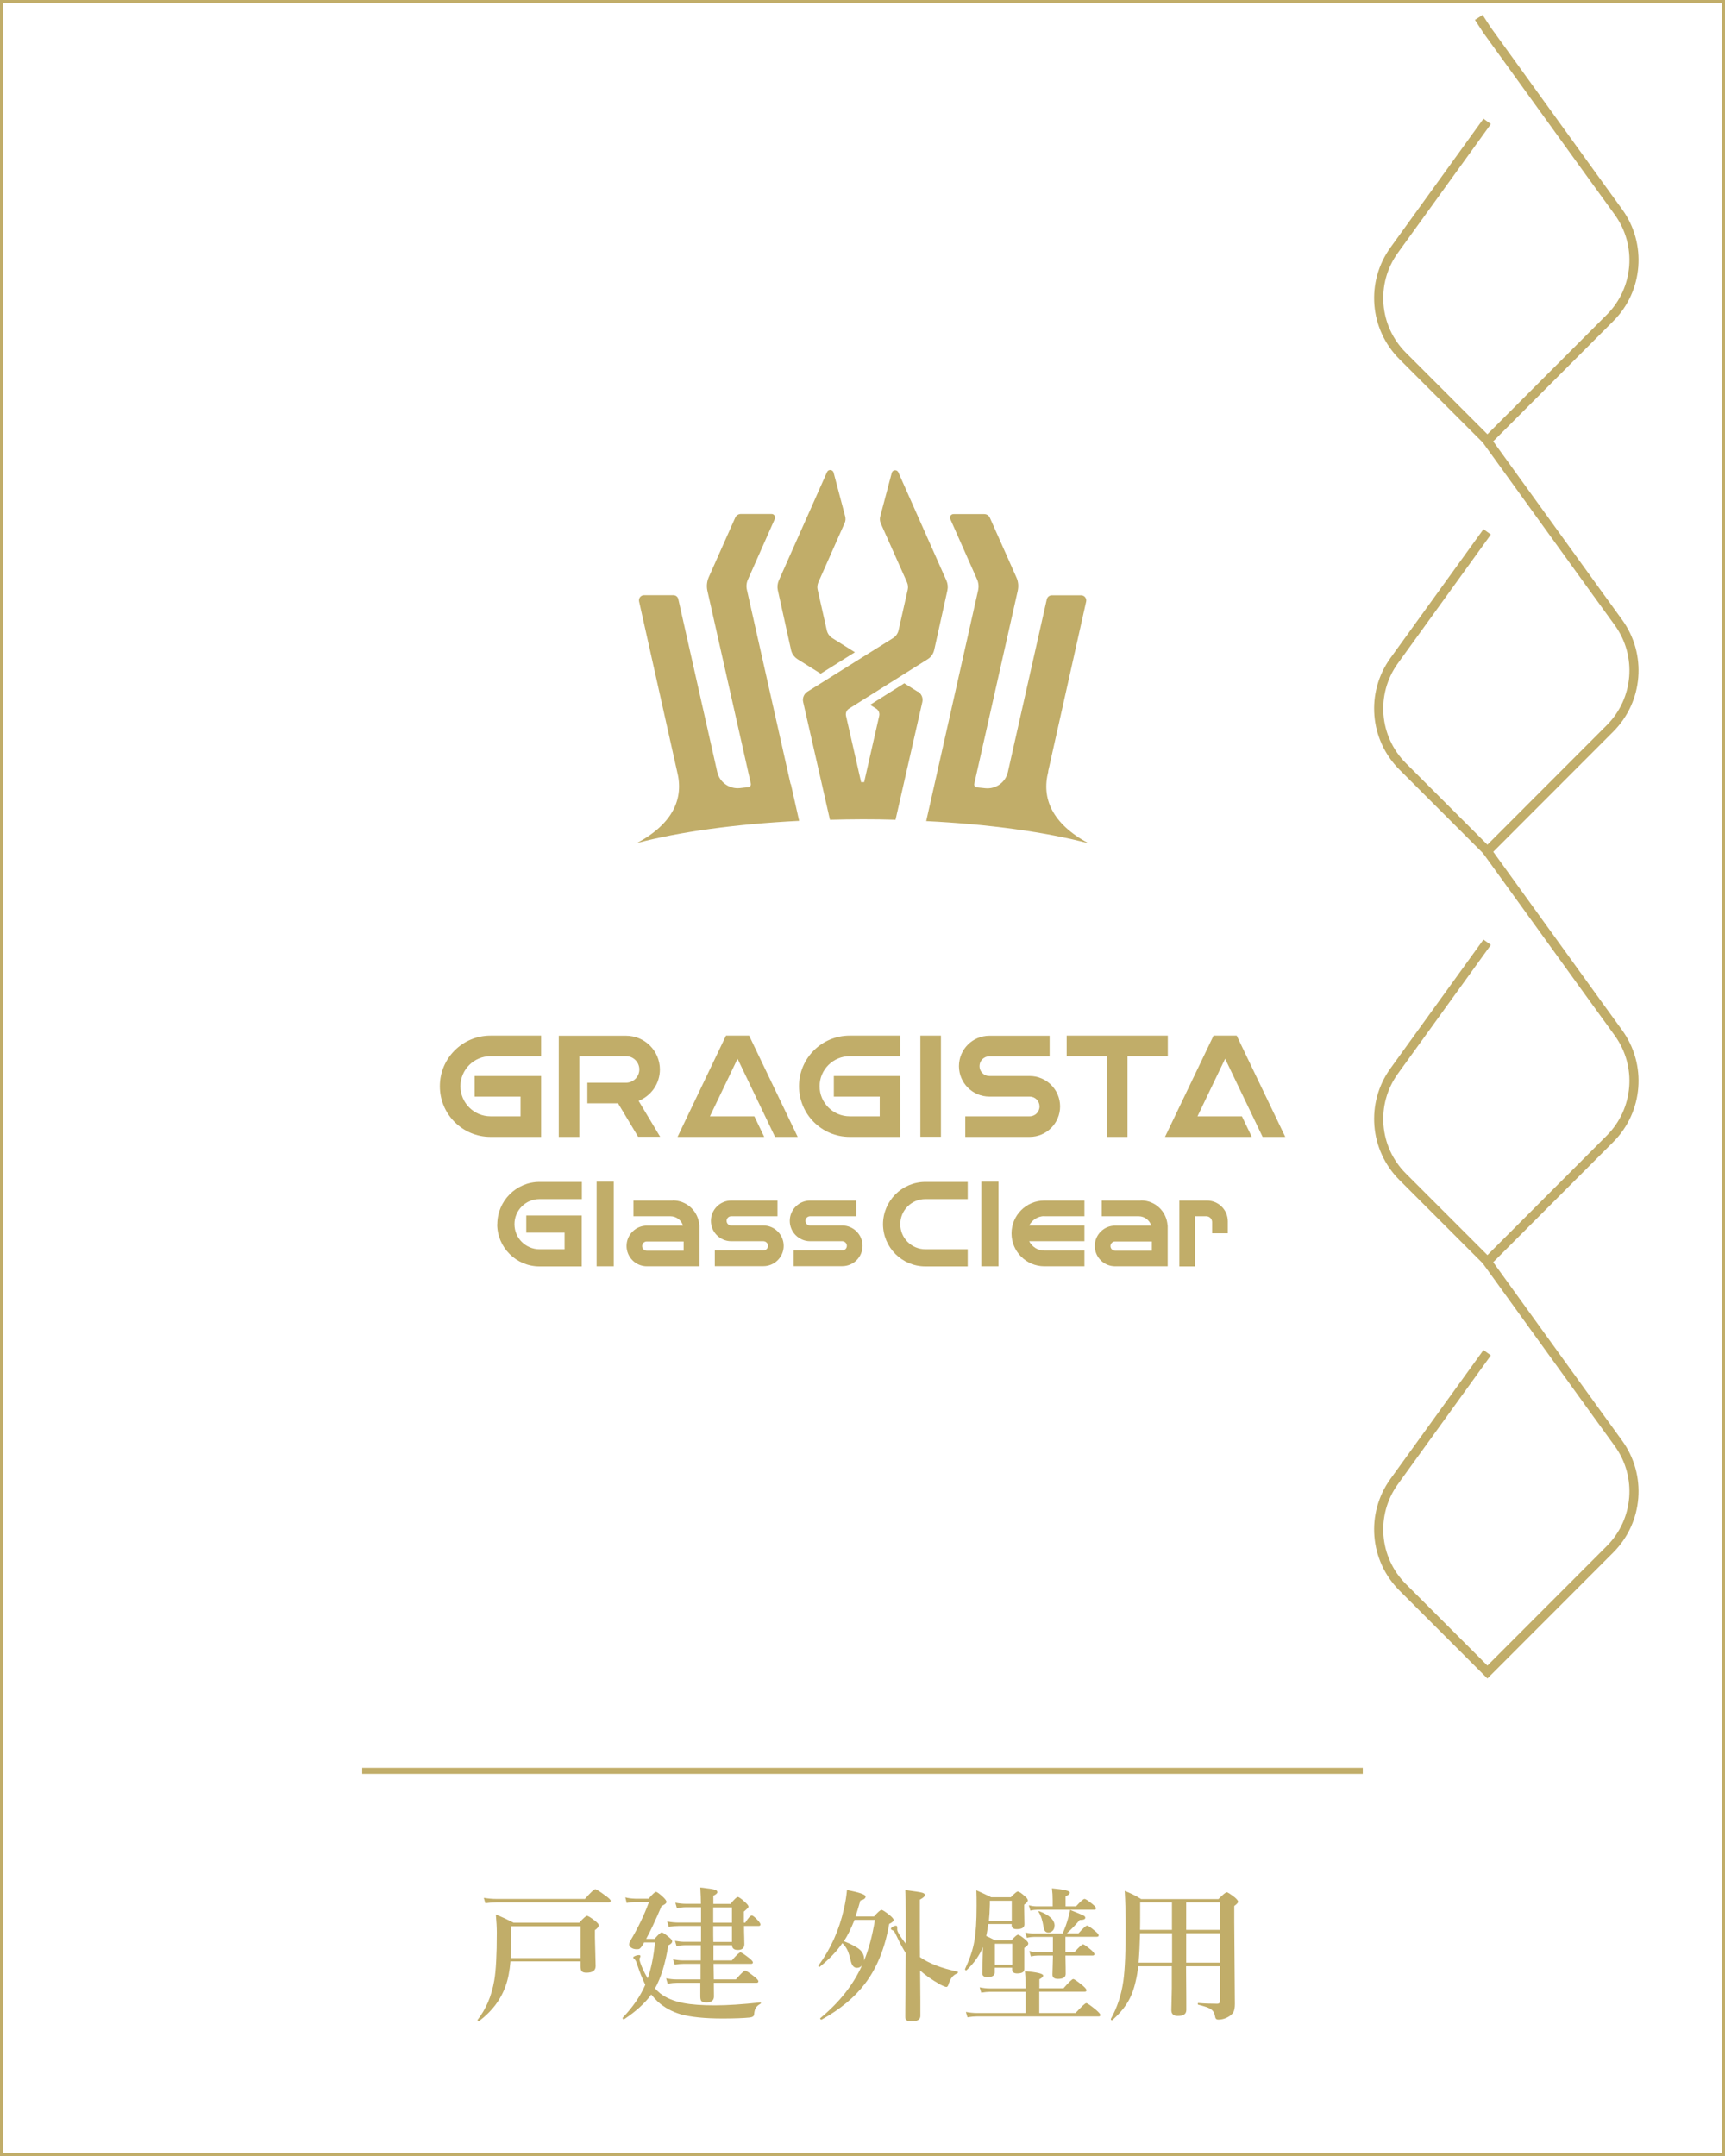
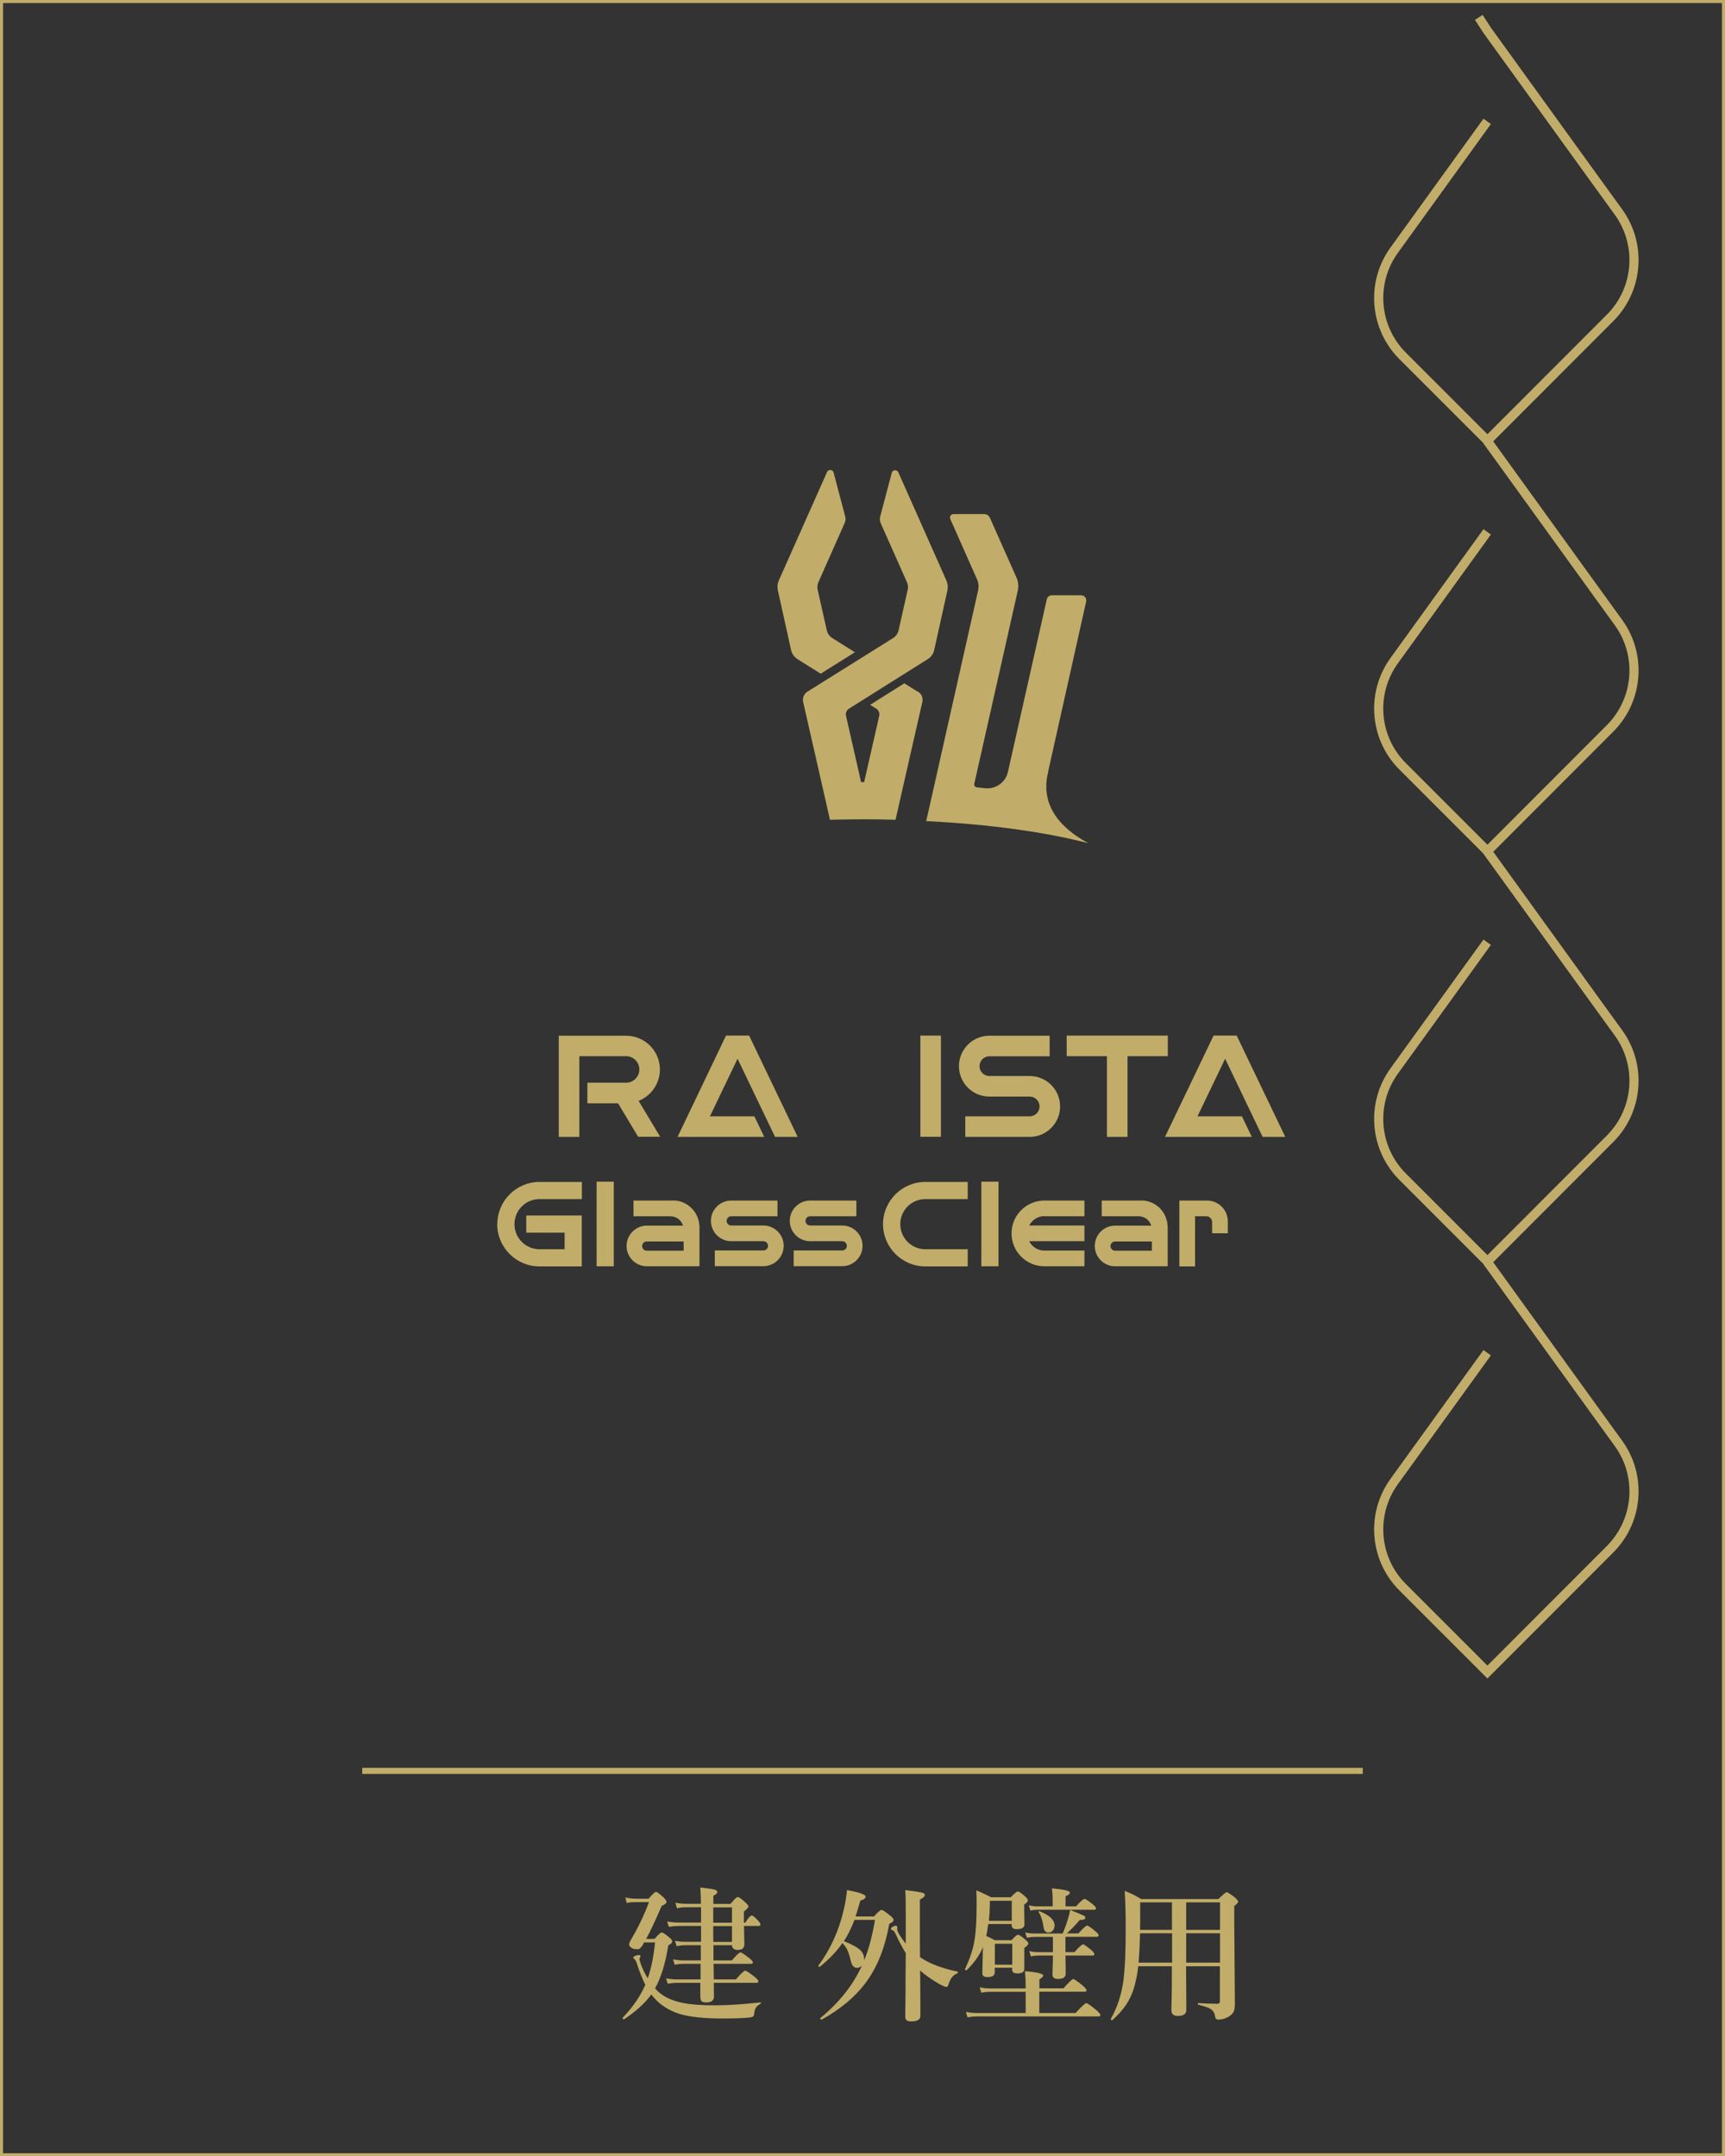
<svg xmlns="http://www.w3.org/2000/svg" id="b" viewBox="0 0 141.73 177.13">
  <rect x="0" y="0" width="141.73" height="177.13" fill="#333333" stroke="none" />
  <defs>
    <style>.d{fill:#fff;}.e{stroke-width:.5px;}.e,.f{fill:none;stroke:#c1ad69;stroke-miterlimit:10;}.g{fill:#c1ad69;}.f{stroke-width:.75px;}</style>
  </defs>
  <g id="c">
    <g>
      <g>
-         <rect class="d" x=".12" y=".13" width="141.48" height="176.88" />
        <path class="g" d="M141.48,.25V176.88H.25V.25H141.48m.25-.25H0V177.13H141.73V0h0Z" />
      </g>
      <g>
        <g>
          <rect class="g" x="75.62" y="85.07" width="1.69" height="8.31" />
          <polygon class="g" points="61.51 85.07 59.7 85.07 59.65 85.07 55.67 93.39 62.79 93.39 61.98 91.7 58.33 91.7 60.6 86.97 63.68 93.39 65.54 93.39 61.55 85.07 61.51 85.07" />
-           <path class="g" d="M36.14,89.23h0c0,2.3,1.86,4.16,4.16,4.16h4.16v-5h-5.46v1.69h3.77v1.62h-2.47c-1.36,0-2.47-1.11-2.47-2.47h0c0-1.36,1.11-2.47,2.47-2.47h4.16v-1.69h-4.16c-2.3,0-4.16,1.86-4.16,4.16Z" />
          <path class="g" d="M54.22,87.86c0-1.54-1.25-2.78-2.78-2.78h-5.53v8.31h1.69v-6.63h3.84c.6,0,1.09,.49,1.09,1.09s-.49,1.09-1.09,1.09h-3.18v1.69h2.52l1.65,2.75h1.81l-1.77-2.95c1.03-.41,1.75-1.41,1.75-2.58Z" />
          <polygon class="g" points="95.95 86.76 95.95 85.07 87.64 85.07 87.64 86.76 90.95 86.76 90.95 93.39 92.64 93.39 92.64 86.76 95.95 86.76" />
          <path class="g" d="M84.6,88.39h-3.31c-.45,0-.81-.36-.81-.81s.36-.81,.81-.81h4.95v-1.69h-4.95c-1.38,0-2.5,1.12-2.5,2.5s1.12,2.5,2.5,2.5h3.31c.45,0,.81,.36,.81,.81h0c0,.45-.36,.81-.81,.81h-5.29v1.69h5.29c1.38,0,2.5-1.12,2.5-2.5h0c0-1.38-1.12-2.5-2.5-2.5Z" />
-           <path class="g" d="M65.65,89.23h0c0,2.3,1.86,4.16,4.16,4.16h4.16v-5h-5.46v1.69h3.77v1.62h-2.47c-1.36,0-2.47-1.11-2.47-2.47h0c0-1.36,1.11-2.47,2.47-2.47h4.16v-1.69h-4.16c-2.3,0-4.16,1.86-4.16,4.16Z" />
          <polygon class="g" points="103.74 93.39 105.6 93.39 101.61 85.07 101.57 85.07 99.75 85.07 99.71 85.07 95.72 93.39 102.85 93.39 102.04 91.7 98.39 91.7 100.66 86.97 103.74 93.39" />
        </g>
        <g>
          <rect class="g" x="49.02" y="97.07" width="1.41" height="6.95" />
          <rect class="g" x="80.63" y="97.07" width="1.41" height="6.95" />
          <path class="g" d="M40.85,100.55c0,1.92,1.56,3.48,3.47,3.48h3.48v-1.41h0v-2.77h-4.56v1.41h3.15v1.36h-2.06c-1.14,0-2.06-.92-2.06-2.06s.92-2.06,2.06-2.06h3.48v-1.41h-3.48c-1.92,0-3.47,1.56-3.47,3.48Z" />
          <path class="g" d="M55.27,98.62h-3.22v1.29h3.03c.49,0,.9,.32,1.04,.77h-2.97c-.92,0-1.67,.75-1.67,1.67s.75,1.67,1.67,1.67h4.32v-3.35h-.01c-.07-1.15-1.01-2.06-2.18-2.06Zm.9,4.12h-3.03c-.21,0-.38-.17-.38-.38s.17-.38,.38-.38h3.03v.77Z" />
          <path class="g" d="M93.74,98.62h-3.22v1.29h3.03c.49,0,.9,.32,1.04,.77h-2.97c-.92,0-1.67,.75-1.67,1.67s.75,1.67,1.67,1.67h4.32v-3.35h-.01c-.07-1.15-1.01-2.06-2.18-2.06Zm.9,4.12h-3.02c-.21,0-.38-.17-.38-.38s.17-.38,.38-.38h3.02v.77Z" />
          <path class="g" d="M62.72,100.67h-2.64c-.21,0-.38-.17-.38-.38s.17-.38,.38-.38h3.8v-1.29h-3.8c-.92,0-1.67,.75-1.67,1.67s.75,1.67,1.67,1.67h2.64c.21,0,.38,.17,.38,.38s-.17,.38-.38,.38h-3.99v1.29h3.99c.92,0,1.67-.75,1.67-1.67s-.75-1.67-1.67-1.67Z" />
          <path class="g" d="M69.2,100.67h-2.64c-.21,0-.38-.17-.38-.38s.17-.38,.38-.38h3.8v-1.29h-3.8c-.92,0-1.67,.75-1.67,1.67s.75,1.67,1.67,1.67h2.64c.21,0,.38,.17,.38,.38s-.17,.38-.38,.38h-3.99v1.29h3.99c.92,0,1.67-.75,1.67-1.67s-.75-1.67-1.67-1.67Z" />
          <path class="g" d="M85.81,99.91h3.29v-1.29h-3.29c-1.49,0-2.7,1.21-2.7,2.7h0c0,1.49,1.21,2.7,2.7,2.7h3.29v-1.29h-3.29c-.55,0-1.01-.31-1.25-.77h4.54v-1.29h-4.54c.24-.45,.7-.77,1.25-.77Z" />
          <path class="g" d="M99.17,98.62h-2.27v5.41h1.29v-4.12h.92c.27,0,.48,.22,.48,.48v.92h1.29v-.98c0-.95-.77-1.71-1.71-1.71Z" />
          <path class="g" d="M72.55,100.55c0,1.92,1.56,3.48,3.48,3.48h3.48v-1.41h-3.48c-1.14,0-2.06-.92-2.06-2.06s.92-2.06,2.06-2.06h3.48v-1.41h-3.48c-1.92,0-3.48,1.56-3.48,3.48Z" />
        </g>
        <g>
-           <path class="g" d="M64.96,64.42l-3.59-15.96c-.07-.29-.04-.6,.09-.87l2.2-4.96c.08-.19-.05-.41-.26-.41h-2.53c-.2,0-.38,.12-.46,.3l-2.18,4.9c-.15,.35-.19,.73-.11,1.1l3.57,15.85c.03,.15-.07,.29-.22,.3-.23,.02-.45,.04-.68,.07-.87,.09-1.67-.48-1.86-1.33l-3.2-14.2c-.04-.19-.21-.32-.4-.32h-2.41c-.27,0-.47,.25-.41,.52l3.12,13.95c.57,2.21-.3,4.28-3.29,5.89,3.45-.91,8.08-1.56,13.32-1.82l-.68-3.02s0,0,0,0Z" />
          <path class="g" d="M64.99,53.38c.07,.32,.26,.59,.54,.77l1.9,1.19,2.81-1.76-1.85-1.16c-.24-.15-.4-.38-.46-.65l-.75-3.33c-.05-.2-.02-.42,.06-.61l2.16-4.87c.08-.17,.09-.37,.04-.55l-.95-3.59c-.07-.26-.43-.29-.54-.04l-3.96,8.9c-.11,.26-.14,.54-.08,.81l1.08,4.88Z" />
          <path class="g" d="M86.12,63.37l3.12-13.95c.06-.27-.14-.52-.41-.52h-2.41c-.19,0-.36,.13-.41,.32l-3.2,14.2c-.19,.85-.99,1.42-1.86,1.33-.22-.02-.45-.05-.68-.07-.15-.01-.26-.16-.22-.3l3.57-15.85c.08-.37,.05-.76-.11-1.1l-2.18-4.9c-.08-.18-.26-.3-.46-.3h-2.53c-.21,0-.35,.22-.26,.41l2.2,4.96c.12,.27,.15,.58,.09,.87l-3.59,15.96s0,0,0,0l-.68,3.02c5.24,.26,9.86,.91,13.32,1.82-2.98-1.62-3.86-3.68-3.29-5.89Z" />
          <path class="g" d="M75.4,56.82l-1.1-.69-2.81,1.77,.5,.31c.2,.13,.3,.36,.25,.59l-1.24,5.45s-.08,0-.12,0-.09,0-.13,0l-1.24-5.45c-.05-.23,.05-.47,.25-.59l6.46-4.06c.28-.17,.47-.45,.54-.77l1.08-4.88c.06-.27,.03-.56-.08-.81l-3.95-8.89c-.11-.25-.47-.22-.54,.04l-.95,3.59c-.05,.18-.03,.38,.04,.55l2.16,4.85c.08,.19,.11,.4,.06,.61l-.75,3.33c-.06,.27-.23,.51-.46,.65l-7.02,4.39c-.29,.18-.44,.53-.36,.86l1.51,6.63h0s.69,3.04,.69,3.04c.92-.02,1.83-.04,2.7-.04s1.81,.01,2.69,.04l.69-3.04s0,0,0,0l1.51-6.63c.08-.34-.07-.68-.36-.86Z" />
        </g>
      </g>
      <line class="e" x1="29.76" y1="145.47" x2="111.97" y2="145.47" />
      <g>
-         <path class="g" d="M47.7,161.12h-5.76c-.06,.77-.19,1.44-.39,2-.39,1.12-1.12,2.1-2.2,2.91,0,0-.02,0-.02,0-.06,0-.09-.03-.09-.09,0,0,0-.02,0-.02,.69-.88,1.15-1.95,1.37-3.23,.14-.8,.21-2.11,.21-3.93,0-.44-.03-.94-.08-1.49,.5,.2,.99,.43,1.46,.67h5.39c.35-.38,.56-.56,.64-.56,.09,0,.32,.14,.69,.43,.18,.15,.28,.26,.28,.35,0,.11-.11,.24-.32,.39v.58l.06,2.37c0,.37-.25,.55-.76,.55-.19,0-.32-.04-.39-.13-.06-.08-.09-.2-.09-.38v-.43Zm2.47-4.97c0,.08-.05,.12-.16,.12h-9.2c-.25,0-.55,.02-.93,.07l-.13-.44c.36,.06,.71,.09,1.04,.09h7.27c.47-.54,.76-.8,.85-.8,.09,0,.38,.19,.88,.56,.26,.19,.39,.32,.39,.4Zm-2.47,4.7v-2.62h-5.69v.74c0,.76-.02,1.38-.05,1.88h5.74Z" />
        <path class="g" d="M53.82,163.34c.12,.14,.27,.28,.43,.41,.49,.38,1.12,.64,1.9,.79,.66,.13,1.53,.19,2.59,.19,1.01,0,2.26-.08,3.74-.24,.03,0,.04,0,.04,.04,0,.04-.01,.06-.04,.07-.2,.11-.33,.24-.4,.37-.06,.11-.1,.28-.12,.51-.01,.14-.13,.22-.36,.25-.5,.05-1.25,.08-2.23,.08-1.48,0-2.63-.12-3.45-.35-.71-.21-1.33-.55-1.86-1.02-.21-.2-.39-.4-.55-.6-.51,.71-1.26,1.39-2.24,2.04,0,0-.02,0-.02,0-.06,0-.09-.04-.09-.11,0,0,0-.02,0-.02,.84-.88,1.46-1.78,1.86-2.71-.23-.46-.47-1.06-.71-1.79-.04-.14-.11-.25-.19-.33-.06-.04-.09-.08-.09-.13,0-.04,.06-.08,.18-.13,.1-.04,.2-.06,.29-.06,.08,0,.12,.03,.12,.09,0,.04-.01,.08-.04,.12s-.04,.09-.04,.12c0,.08,.06,.29,.19,.62,.18,.42,.35,.74,.49,.96,.28-.79,.48-1.77,.6-2.95h-.9c-.02,.05-.07,.13-.13,.24-.09,.14-.17,.23-.23,.27-.05,.04-.13,.05-.23,.05-.19,0-.35-.04-.47-.13-.11-.08-.17-.17-.17-.27,0-.07,.04-.18,.11-.31,.61-1.02,1.12-2.07,1.52-3.16h-1.07c-.3,0-.55,.02-.76,.07l-.11-.46c.2,.06,.48,.1,.84,.11h1.07c.32-.37,.52-.56,.61-.56s.29,.15,.62,.46c.16,.16,.24,.28,.24,.36,0,.11-.13,.22-.4,.34-.52,1.21-.94,2.11-1.27,2.7h.69c.3-.35,.5-.53,.59-.53s.29,.14,.62,.41c.16,.13,.24,.24,.24,.32,0,.12-.11,.23-.32,.33-.24,1.49-.6,2.66-1.08,3.52Zm6.32-3.55h-1.52v1.25h1.51c.38-.44,.61-.66,.71-.66,.08,0,.32,.16,.72,.47,.2,.16,.3,.28,.3,.35,0,.08-.05,.12-.16,.12h-3.07l.02,1.28h1.81c.42-.48,.67-.72,.77-.72,.08,0,.34,.17,.76,.5,.21,.17,.32,.3,.32,.38s-.05,.12-.16,.12h-3.5c0,.34,.01,.71,.01,1.12,0,.33-.21,.49-.62,.49-.21,0-.34-.04-.41-.11-.06-.07-.09-.2-.09-.38v-1.12s-1.92,0-1.92,0c-.2,0-.46,.02-.76,.07l-.13-.44c.31,.06,.6,.09,.86,.09h1.97v-1.28s-1.42,0-1.42,0c-.18,0-.42,.02-.71,.07l-.13-.44c.3,.06,.58,.09,.84,.09h1.44v-1.25s-1.33,0-1.33,0c-.2,0-.42,.03-.66,.08l-.13-.44c.29,.05,.54,.08,.77,.08h1.37v-1.3h-1.85c-.22,0-.48,.02-.8,.07l-.13-.44c.33,.06,.64,.09,.93,.09h1.85v-1.26h-1.24c-.23,0-.48,.03-.74,.09l-.13-.46c.3,.06,.58,.09,.85,.09h1.25c0-.34-.02-.78-.05-1.34,.64,.07,1.03,.13,1.19,.18,.14,.04,.21,.11,.21,.21,0,.08-.11,.18-.33,.29v.67h1.41c.31-.38,.51-.57,.6-.57s.3,.15,.63,.45c.17,.16,.25,.27,.25,.35,0,.06-.13,.19-.38,.4v.91h.11c.25-.39,.43-.59,.54-.59,.08,0,.25,.13,.5,.4,.14,.15,.21,.27,.21,.34,0,.08-.05,.12-.15,.12h-1.2c0,.29,.01,.62,.02,1,0,.27,.01,.43,.01,.49,0,.32-.18,.48-.54,.48-.31,0-.47-.13-.48-.4Zm-1.54-3.11v1.26h1.54v-1.26h-1.54Zm1.54,2.84v-1.3h-1.54c0,.58,0,1.01,.01,1.3h1.52Z" />
        <path class="g" d="M70.31,157.43h1.5c.32-.36,.53-.54,.61-.54,.09,0,.33,.15,.71,.46,.19,.16,.29,.28,.29,.36,0,.11-.12,.22-.36,.33-.35,1.99-1.01,3.63-1.99,4.91-.85,1.12-2.04,2.11-3.56,2.95,0,0,0,0-.01,0-.07,0-.11-.03-.11-.1,0,0,0-.02,.01-.02,1.57-1.3,2.71-2.74,3.42-4.32-.12,.13-.25,.19-.41,.19-.24,0-.4-.17-.49-.5-.1-.44-.2-.76-.3-.97-.1-.2-.23-.39-.41-.56-.45,.66-1.06,1.3-1.85,1.94,0,0-.02,.01-.03,.01-.06,0-.09-.03-.09-.08,0,0,0-.02,0-.02,1.01-1.37,1.71-2.92,2.1-4.67,.12-.5,.2-1.01,.25-1.54,1.02,.19,1.53,.37,1.53,.53,0,.15-.14,.26-.43,.33-.14,.49-.27,.93-.4,1.32Zm-.1,.28c-.28,.71-.57,1.29-.87,1.75,.66,.26,1.11,.51,1.35,.74,.21,.21,.31,.46,.31,.75,0,.06,0,.11-.02,.14,.39-.93,.69-2.05,.91-3.38h-1.68Zm5.38,3.06c.73,.51,1.75,.91,3.08,1.19,.03,0,.04,.02,.04,.06,0,.04-.02,.07-.05,.08-.2,.08-.36,.2-.47,.36-.11,.14-.2,.36-.29,.64-.04,.08-.09,.12-.14,.12-.08,0-.26-.07-.53-.21-.68-.39-1.22-.77-1.63-1.14l.02,2.47c0,.63,0,1.05,0,1.26,0,.3-.25,.45-.76,.45-.32,0-.48-.12-.48-.36,0-.11,0-.75,.02-1.93,0-1.11,.01-2.22,.02-3.32-.21-.33-.47-.8-.76-1.42-.1-.21-.17-.34-.21-.38-.04-.04-.1-.08-.2-.12-.03-.02-.05-.04-.05-.08,0-.05,.05-.11,.16-.17,.09-.05,.17-.08,.24-.08,.08,0,.12,.04,.12,.11v.17c-.01,.09,.03,.2,.11,.34,.17,.3,.37,.58,.59,.85v-2.57c0-.83-.01-1.44-.04-1.83,.77,.1,1.24,.17,1.4,.22,.14,.04,.21,.1,.21,.19,0,.11-.14,.23-.41,.38v1.57c0,1.48,0,2.54,.01,3.17Z" />
        <path class="g" d="M80.77,159.92c-.28,.69-.73,1.33-1.35,1.92,0,0-.02,.01-.04,.01-.06,0-.09-.03-.09-.08,0,0,0-.01,0-.02,.38-.82,.64-1.57,.76-2.27,.13-.7,.19-1.67,.19-2.92,0-.5,0-.93-.02-1.28,.47,.21,.88,.4,1.22,.57h1.61c.3-.31,.49-.47,.57-.47,.11,0,.32,.14,.62,.42,.14,.12,.21,.22,.21,.31,0,.09-.1,.21-.3,.35v.34l.02,1.28c0,.26-.21,.39-.63,.39-.28,0-.42-.11-.42-.33v-.09h-1.92c-.07,.46-.12,.79-.17,.98,.17,.07,.4,.19,.71,.35h1.37c.27-.3,.45-.45,.53-.45s.29,.13,.61,.4c.16,.14,.24,.24,.24,.32,0,.1-.11,.22-.33,.36v1.73c.01,.25-.19,.37-.59,.37-.27,0-.41-.11-.41-.32v-.15h-1.43v.39c0,.25-.2,.38-.6,.38-.28,0-.42-.1-.42-.31l.05-2.2Zm4.62,3.7v1.74h2.98c.5-.54,.79-.81,.88-.81,.09,0,.36,.19,.81,.56,.23,.2,.35,.34,.35,.41,0,.08-.05,.12-.15,.12h-9.99c-.21,0-.47,.02-.78,.07l-.13-.44c.32,.06,.62,.09,.89,.09h4.02v-1.74h-2.94c-.18,0-.42,.02-.71,.07l-.13-.44c.29,.06,.56,.09,.8,.09h2.98v-.3c0-.3-.02-.68-.06-1.12,1,.09,1.5,.21,1.5,.36,0,.1-.1,.2-.31,.31v.74h1.98c.44-.5,.71-.76,.8-.76,.08,0,.34,.18,.77,.53,.21,.18,.32,.31,.32,.39,0,.08-.05,.12-.16,.12h-3.72Zm-2.26-5.83v-1.65h-1.8v.3c-.01,.53-.04,.98-.08,1.35h1.88Zm.04,3.6v-1.72h-1.43v1.72h1.43Zm4.37-2.28v1.25h.74c.38-.43,.62-.64,.71-.64,.07,0,.29,.15,.65,.45,.18,.16,.28,.28,.28,.35,0,.08-.05,.12-.16,.12h-2.22c.02,.8,.02,1.31,.02,1.51,0,.27-.21,.41-.64,.41-.3,0-.45-.12-.45-.36l.04-1.39v-.17h-1.25c-.15,0-.34,.02-.56,.07l-.13-.44c.23,.06,.46,.09,.66,.09h1.28v-1.25h-1.56c-.16,0-.35,.02-.58,.07l-.13-.44c.23,.06,.46,.09,.67,.09h2.4c.18-.41,.32-.8,.43-1.18,.09-.28,.15-.53,.18-.76,.65,.26,1.03,.42,1.12,.47,.09,.05,.13,.11,.13,.18,0,.12-.15,.18-.46,.18-.34,.41-.7,.78-1.06,1.1h.96c.38-.43,.62-.64,.71-.64,.08,0,.31,.15,.67,.46,.18,.15,.28,.26,.28,.34s-.05,.12-.16,.12h-2.58Zm-1.05-2.51v-.48c0-.36-.02-.69-.06-1,.98,.09,1.47,.2,1.47,.35,0,.11-.12,.21-.35,.3v.83h.86c.37-.41,.6-.61,.7-.61,.08,0,.3,.14,.66,.43,.18,.15,.28,.26,.28,.34s-.05,.12-.15,.12h-4.69c-.15,0-.34,.02-.55,.07l-.13-.44c.23,.06,.45,.09,.64,.09h1.33Zm.15,1.6c0,.17-.05,.3-.16,.41-.09,.09-.21,.14-.35,.14-.22,0-.35-.15-.39-.46-.08-.52-.21-.93-.4-1.22-.01-.02-.02-.03-.02-.04,0-.02,.01-.03,.04-.03,0,0,.02,0,.04,0,.84,.32,1.25,.72,1.25,1.2Z" />
        <path class="g" d="M93.52,161.5c-.04,.42-.11,.84-.21,1.25-.16,.73-.41,1.36-.76,1.89-.27,.42-.66,.86-1.16,1.31,0,0-.02,0-.03,0-.06,0-.09-.03-.09-.09,0,0,0-.01,0-.02,.53-.94,.87-1.99,1.03-3.13,.13-.95,.19-2.4,.19-4.34,0-1.15-.03-2.16-.08-3.04,.47,.18,.92,.4,1.35,.67h6.35c.38-.38,.6-.56,.68-.56,.08,0,.3,.14,.66,.42,.18,.16,.28,.28,.28,.36s-.11,.19-.32,.35v1.32l.05,6.73c0,.3-.04,.52-.12,.67-.05,.1-.16,.2-.31,.32-.29,.19-.6,.29-.93,.29-.1,0-.17-.03-.21-.09-.03-.04-.05-.12-.07-.23-.05-.27-.19-.47-.42-.59-.16-.09-.47-.19-.94-.31-.03,0-.05-.04-.05-.08,0-.04,.02-.06,.05-.06,.47,.04,.99,.06,1.56,.06,.14,0,.21-.07,.21-.21v-2.87h-2.78c.02,1.98,.02,3.18,.02,3.59,0,.33-.23,.49-.7,.49-.35,0-.53-.16-.53-.48l.04-1.78v-1.82h-2.77Zm.15-2.69c-.02,.86-.06,1.66-.12,2.41h2.75v-2.41h-2.62Zm0-.28h2.62v-2.26h-2.61v.56c0,.75,0,1.32-.01,1.69Zm6.57,0v-2.26h-2.78v2.26h2.78Zm0,2.69v-2.41h-2.78v2.41h2.78Z" />
      </g>
      <g>
        <path class="f" d="M122.19,9.97l-4.91,6.8-2.73,3.78c-1.93,2.67-1.64,6.36,.7,8.69l6.96,6.96,10.08-10.09c2.33-2.33,2.62-6.02,.69-8.69l-1.79-2.47-9-12.46-.69-1.06" />
        <path class="f" d="M122.19,43.69l-4.91,6.8-2.73,3.78c-1.93,2.67-1.64,6.36,.7,8.69l6.96,6.96,10.08-10.09c2.33-2.34,2.62-6.02,.69-8.69l-1.79-2.47-9-12.46" />
        <path class="f" d="M122.19,77.4l-4.91,6.8-2.73,3.78c-1.93,2.67-1.64,6.36,.7,8.69l6.96,6.96,10.08-10.09c2.33-2.34,2.62-6.02,.69-8.69l-1.79-2.47-9-12.46" />
        <path class="f" d="M122.19,111.12l-4.91,6.8-2.73,3.78c-1.93,2.67-1.64,6.36,.7,8.69l6.96,6.96,10.08-10.09c2.33-2.34,2.62-6.02,.69-8.69l-1.79-2.47-9-12.46" />
      </g>
    </g>
  </g>
</svg>